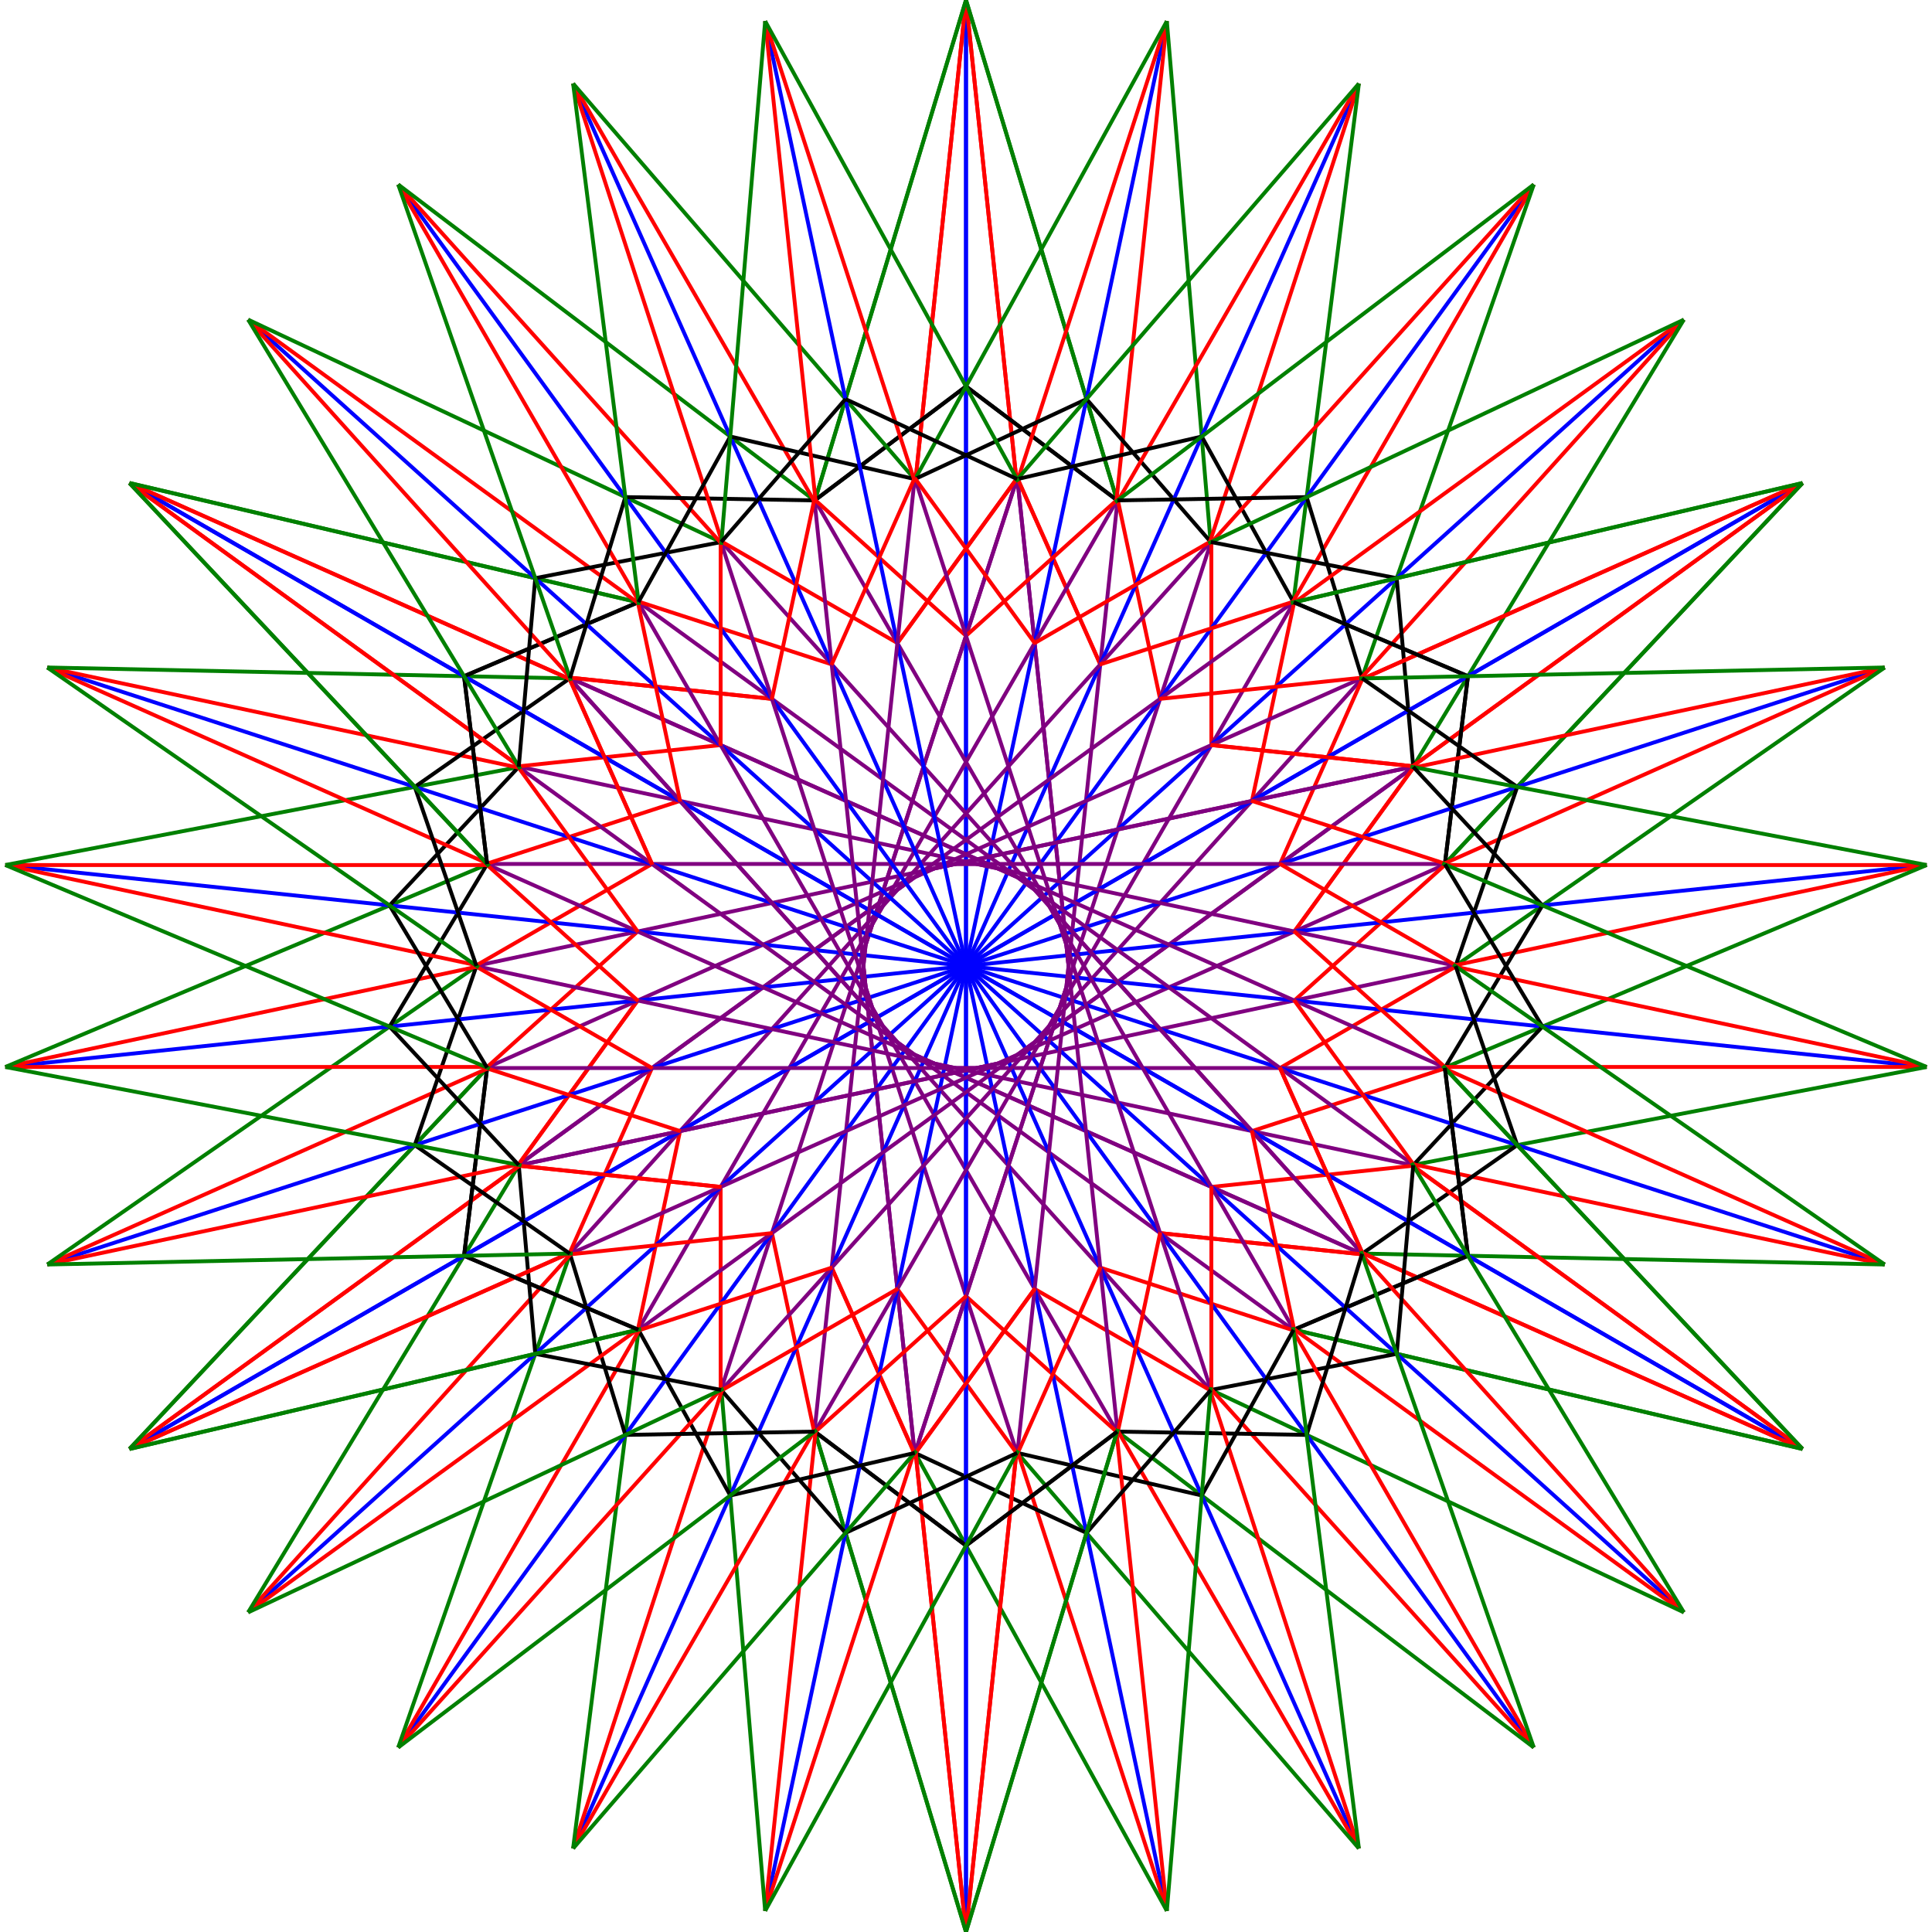
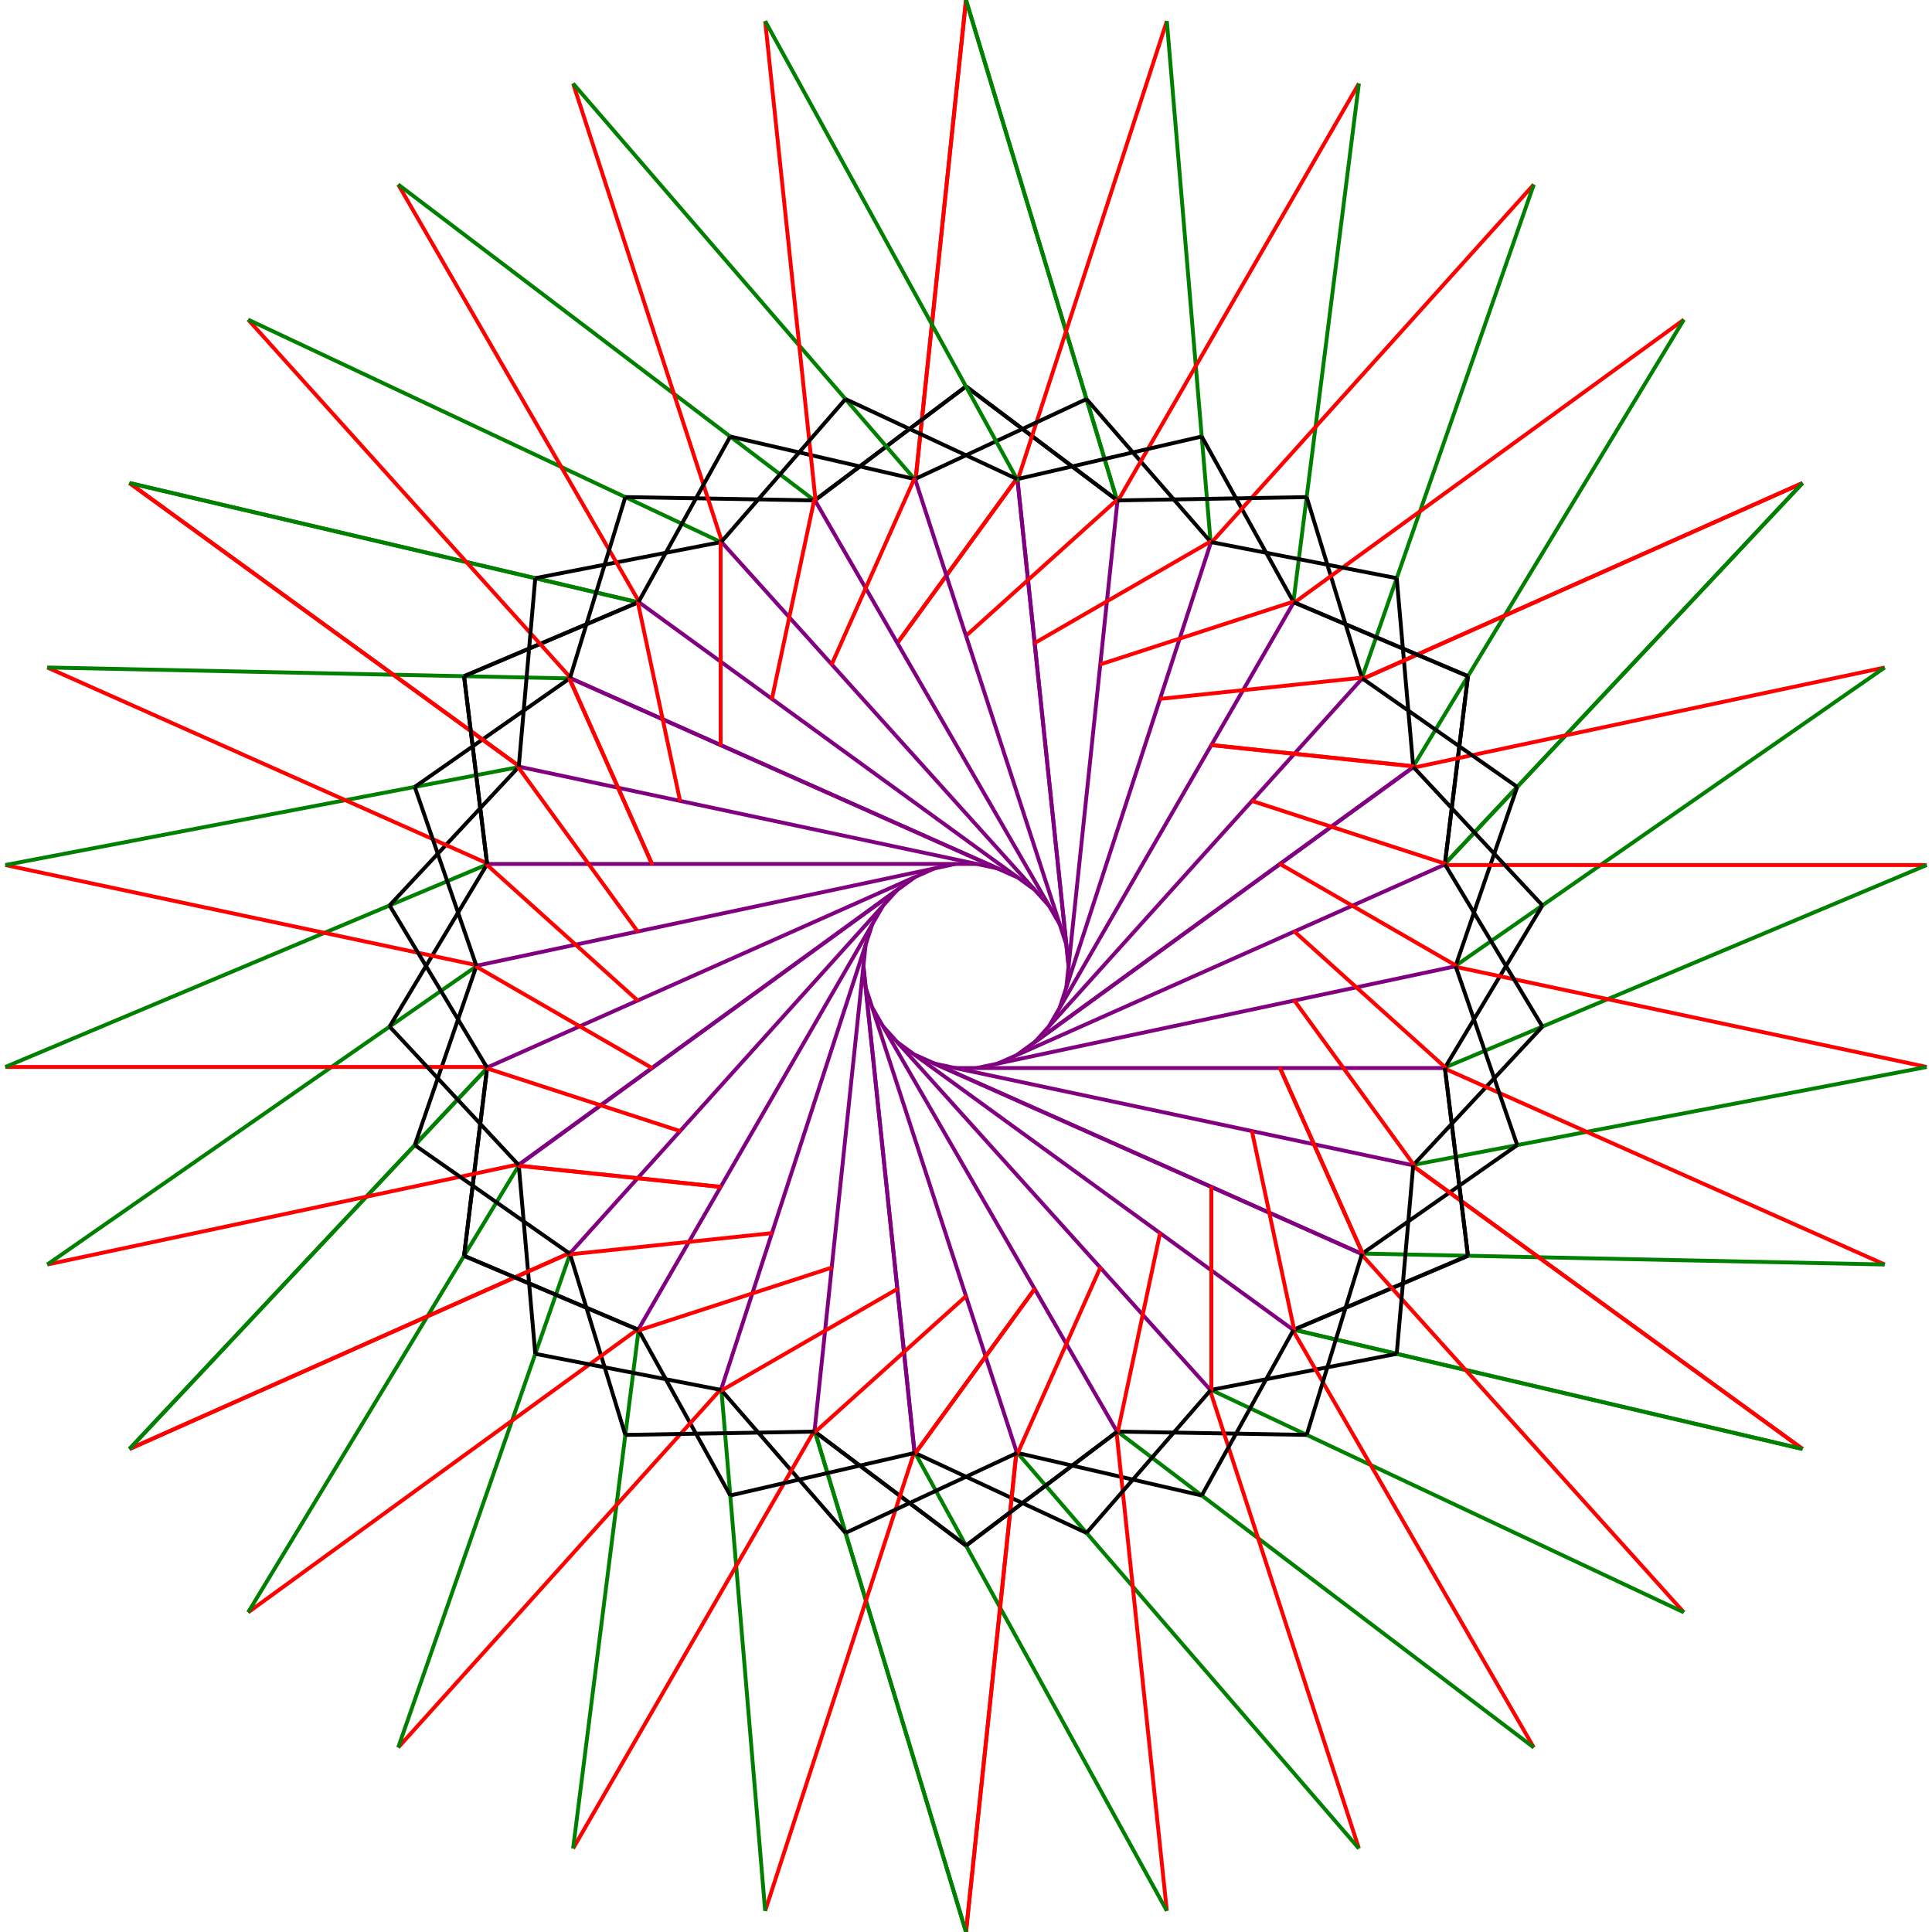
<svg xmlns="http://www.w3.org/2000/svg" xmlns:xlink="http://www.w3.org/1999/xlink" viewBox="0 0 500 500">
  <defs>
    <style>.l2,.l3,.l4,.l5,.l6{stroke:red;stroke-width:1px}.l3,.l4,.l5,.l6{stroke:green}.l4,.l5,.l6{stroke:purple}.l5,.l6{stroke:#000}.l6{stroke:red}</style>
  </defs>
  <g>
    <g id="half">
      <g id="sixth">
        <g id="lines">
-           <path d="M250 0v250" stroke="#00f" />
-           <path transform="rotate(-6 250 0)" d="M250 0v125" class="l2" />
          <path transform="rotate(6 250 0)" d="M250 0v125" class="l2" />
          <path transform="rotate(-16.8 250 0)" d="M250 0v136" class="l3" />
-           <path transform="rotate(16.8 250 0)" d="M250 0v136" class="l3" />
          <path transform="rotate(-6 263.275 -3.304)" d="M250 123v127" class="l4" />
-           <path transform="rotate(18 254.441 165.256)" d="M250 123v127" class="l4" />
          <path transform="rotate(-53 250 100)" d="M250 100v49" class="l5" />
          <path transform="rotate(53 250 100)" d="M250 100v49" class="l5" />
          <g>
-             <path transform="rotate(-24 258.274 92.12)" d="M250 123v53" class="l6" />
            <path transform="rotate(36 255.567 143.776)" d="M250 123v53" class="l6" />
          </g>
        </g>
        <use xlink:href="#lines" />
        <use xlink:href="#lines" transform="rotate(12 250 250)" />
        <use xlink:href="#lines" transform="rotate(24 250 250)" />
        <use xlink:href="#lines" transform="rotate(36 250 250)" />
        <use xlink:href="#lines" transform="rotate(48 250 250)" />
      </g>
      <use xlink:href="#sixth" transform="rotate(60 250 250)" />
      <use xlink:href="#sixth" transform="rotate(120 250 250)" />
    </g>
    <use xlink:href="#half" transform="rotate(180 250 250)" />
  </g>
</svg>